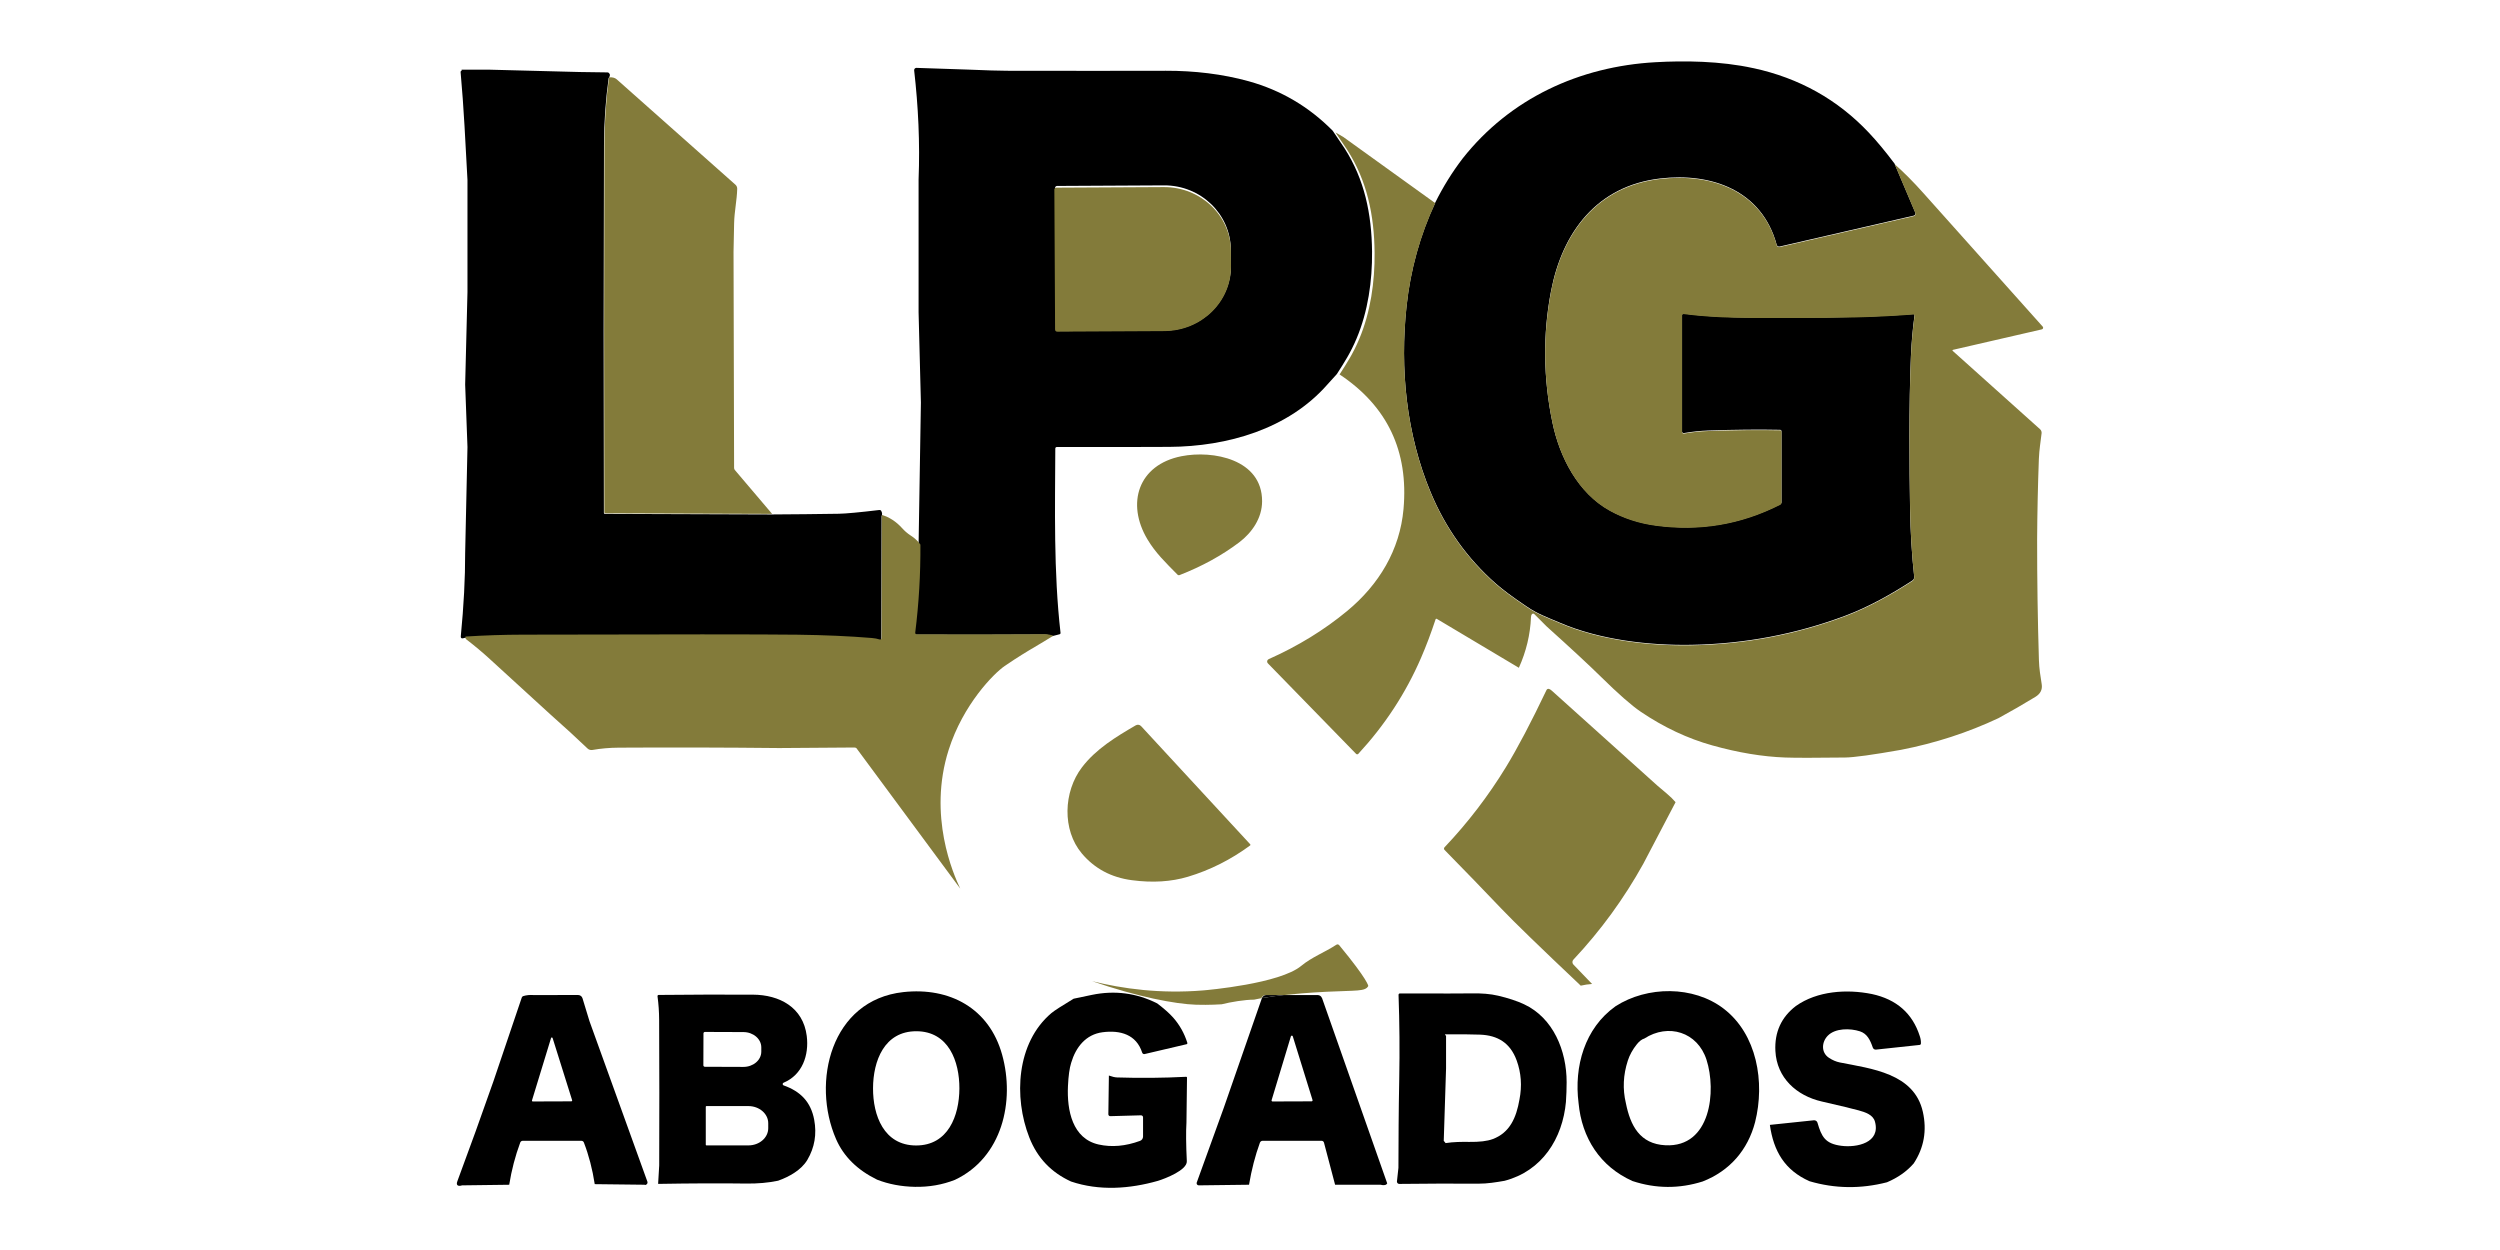
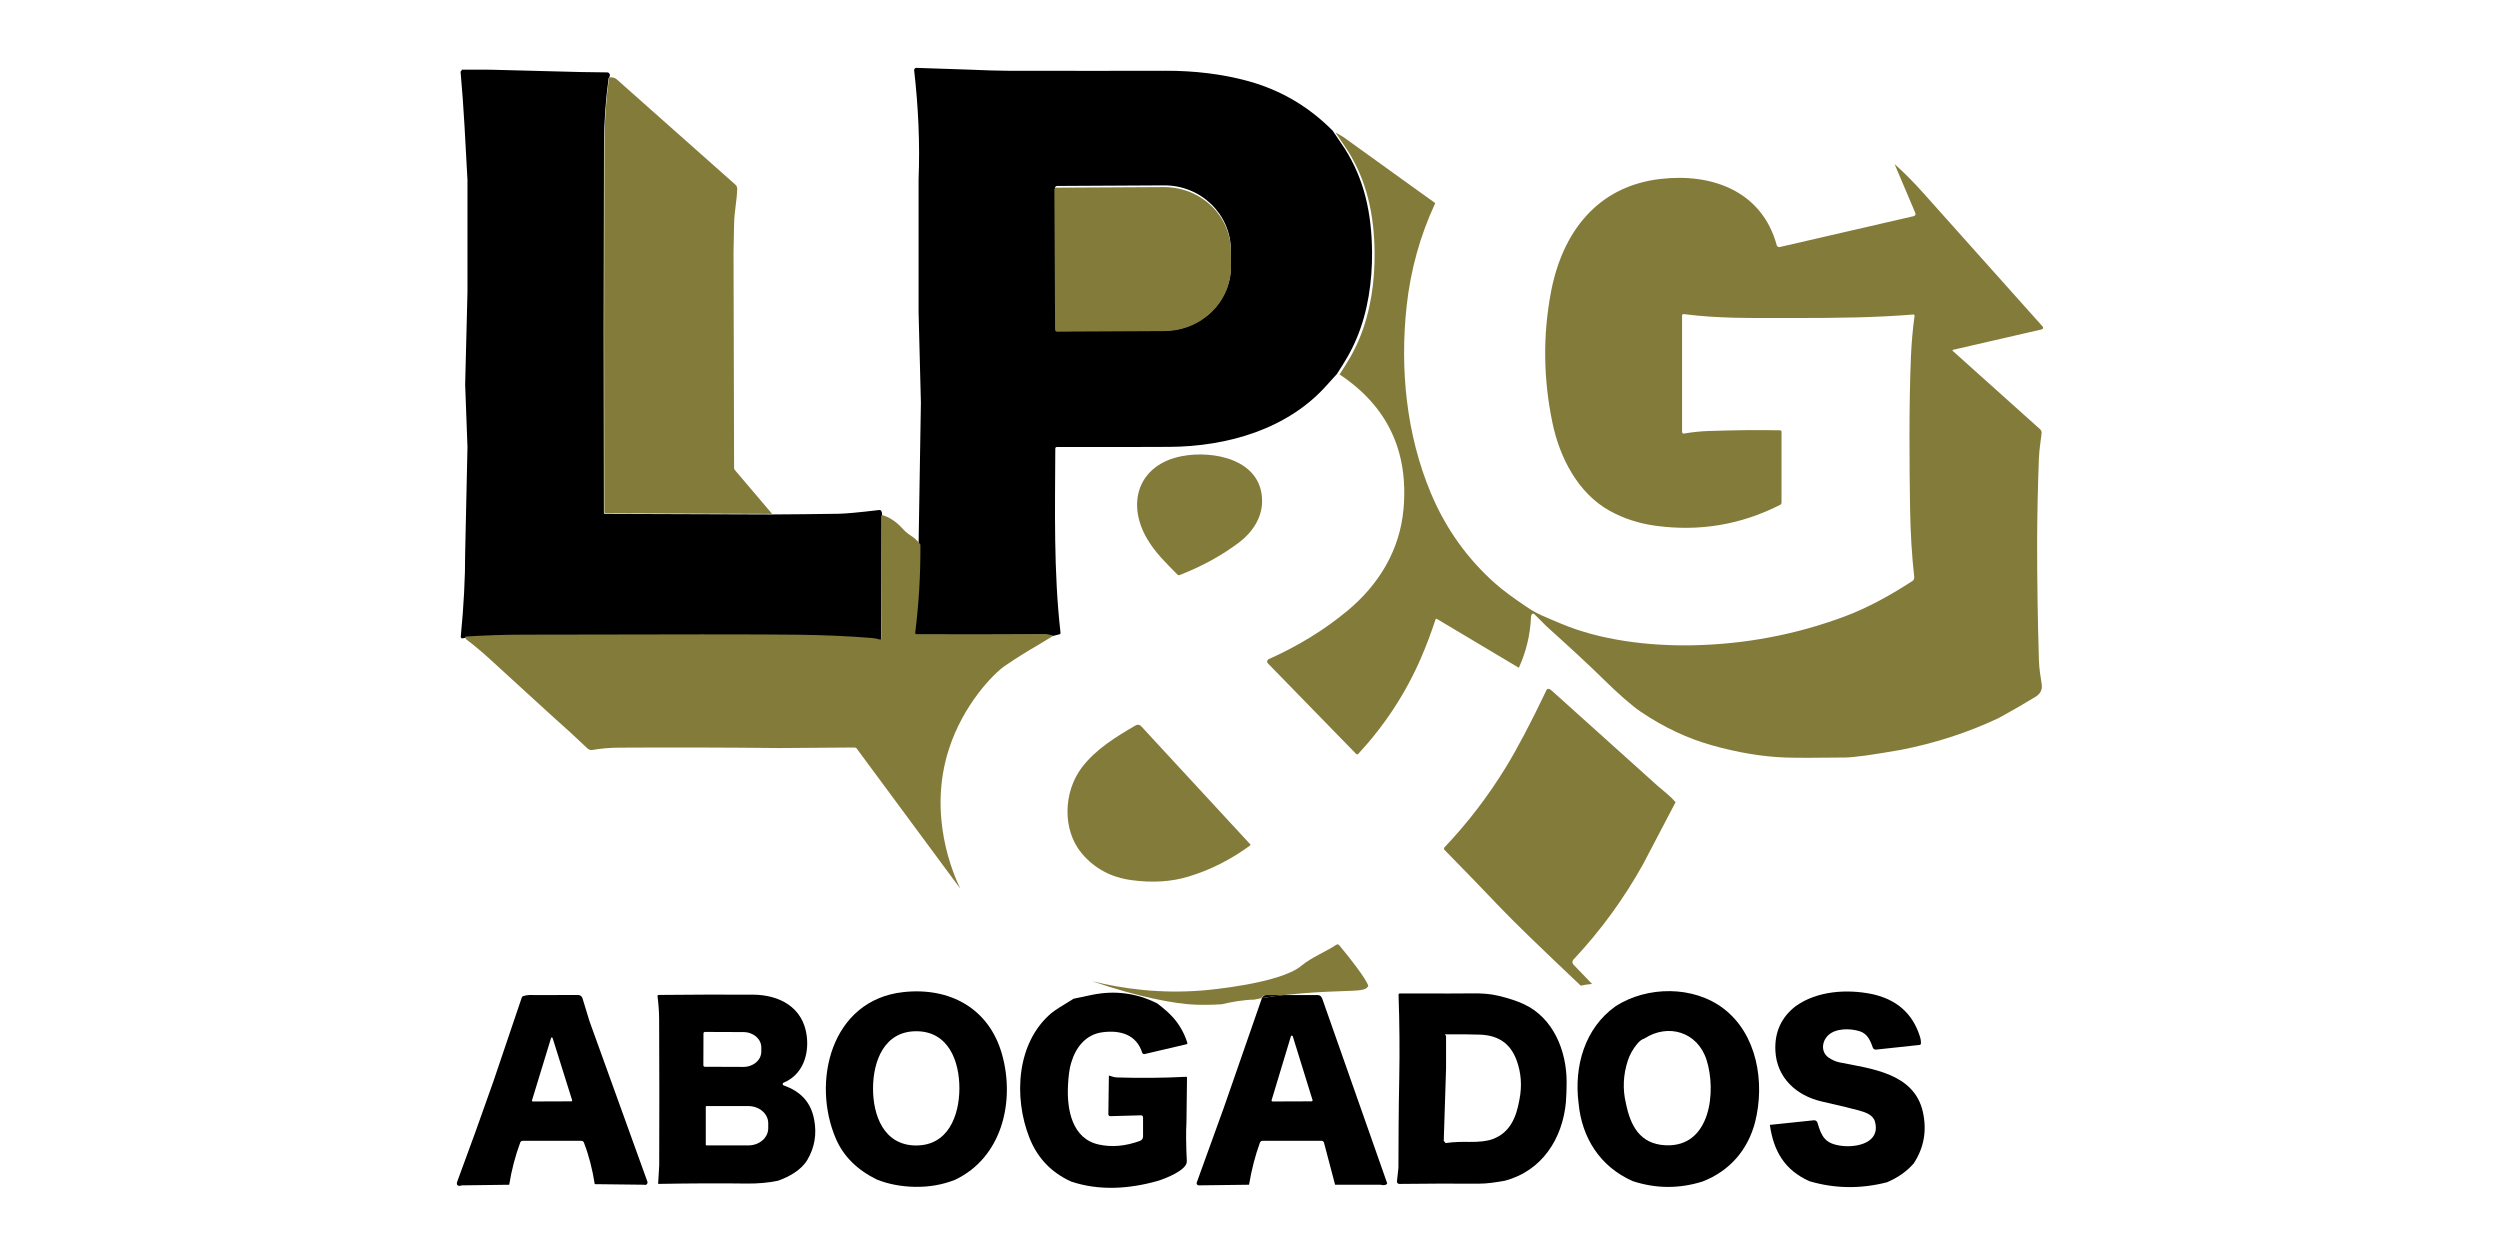
<svg xmlns="http://www.w3.org/2000/svg" width="1002" height="501" viewBox="0 0 1002 501" fill="none">
-   <path d="M702.779 27.316C721.119 31.284 736.547 39.916 749.065 53.212C752.264 56.597 755.694 60.732 759.348 65.6L767.655 85.201C767.85 85.665 767.627 86.193 767.164 86.379C767.117 86.397 767.071 86.416 767.025 86.425L713.284 98.812C712.765 98.933 712.236 98.618 712.097 98.098C706.2 76.355 686.061 69.105 665.412 71.525C640.035 74.501 626.154 93.045 621.62 116.8C618.329 134.074 618.523 151.57 622.204 169.271C625.097 183.244 632.496 197.569 645.208 204.56C650.79 207.639 656.928 209.623 663.623 210.531C681.156 212.914 697.762 210.114 713.451 202.15C713.794 201.973 714.016 201.621 714.016 201.241V172.822C714.016 172.516 713.775 172.275 713.469 172.266C704.93 172.089 695.287 172.182 684.559 172.553C681.416 172.664 678.198 173.007 674.916 173.573C674.564 173.638 674.23 173.406 674.165 173.063C674.165 173.026 674.156 172.98 674.156 172.943V126.248C674.156 125.933 674.415 125.683 674.731 125.683C674.758 125.683 674.777 125.683 674.796 125.683C688.685 127.463 700.377 127.259 718.291 127.259C736.724 127.259 750.641 127.12 766.839 125.859C767.09 125.84 767.321 126.026 767.34 126.276C767.34 126.313 767.34 126.35 767.34 126.387C766.617 131.608 766.135 137.023 765.894 142.623C765.041 162.224 765.282 187.685 765.541 203.689C765.699 213.434 766.255 222.576 767.21 231.106C767.275 231.737 766.988 232.349 766.45 232.692C758.216 238.051 748.842 243.317 739.598 246.776C719.895 254.156 699.404 258.051 678.096 258.44C660.85 258.765 641.258 256.419 625.459 249.687C619.358 247.091 616.289 246.043 611.894 243.076C606.377 239.377 602.223 236.28 599.414 233.795C588.074 223.772 579.423 211.653 573.47 197.449C563.633 173.953 561.027 147.76 563.753 122.567C565.33 108.029 569.159 94.241 575.232 81.223C578.366 74.918 582.019 69.021 586.21 63.541C605.246 39.416 633.09 26.62 663.549 24.933C674.916 24.293 689.492 24.395 702.76 27.325L702.779 27.316Z" fill="black" />
  <path d="M387.899 27.89C395.104 28.196 400.324 28.354 403.56 28.363C429.42 28.41 450.671 28.41 467.305 28.363C478.589 28.335 489.994 29.652 500.509 32.573C513.443 36.18 524.653 42.791 534.157 52.406C536.697 56.133 538.274 58.479 538.895 59.443C546.906 71.97 549.753 85.674 549.919 100.815C550.04 112.674 548.269 124.83 543.754 135.585C541.296 141.445 538.811 145.247 535.807 149.929C534.546 151.274 533.295 152.655 532.061 154.065C516.29 172.052 491.858 178.96 468.668 179.109C457.449 179.173 442.41 179.192 423.56 179.164C423.235 179.164 422.976 179.424 422.966 179.748C422.874 203.466 422.252 229.215 425.062 253.656C425.09 253.906 424.932 254.147 424.682 254.212L421.807 254.954C420.593 254.537 419.452 254.333 418.395 254.342C401.474 254.444 384.348 254.463 367.037 254.398C366.694 254.398 366.416 254.12 366.416 253.776C366.416 253.749 366.416 253.721 366.416 253.702C367.872 242.01 368.567 230.253 368.168 218.422L369.096 161.353L368.168 125.182V71.942C368.753 57.227 368.039 42.651 366.397 28.233C366.333 27.724 366.694 27.26 367.204 27.204C367.251 27.204 367.306 27.204 367.353 27.204L387.89 27.89H387.899ZM422.883 75.308L423.18 131.932C423.18 132.359 423.532 132.702 423.958 132.702L466.805 132.479C481.538 132.405 493.425 120.732 493.351 106.416L493.314 100.083C493.239 85.767 481.241 74.214 466.508 74.297L423.662 74.529C423.235 74.529 422.883 74.881 422.883 75.308Z" fill="black" />
-   <path d="M196.561 27.937L232.342 28.864L243.487 29.021C243.682 29.021 243.876 29.105 244.025 29.235C244.618 29.763 244.59 30.459 243.932 31.34C242.727 40.13 242.105 49.04 242.078 58.062C241.911 108.047 241.901 157.208 242.041 205.543C242.041 205.775 242.226 205.96 242.458 205.96L309.374 206.192C318.211 206.146 327.14 206.053 336.152 205.914C338.952 205.868 344.376 205.367 352.452 204.403C352.693 204.375 353.018 204.495 353.148 204.699C353.602 205.423 353.667 206.164 353.342 206.943L353.25 256.252C353.25 256.586 352.981 256.855 352.638 256.855C352.573 256.855 352.508 256.845 352.443 256.827C351.525 256.53 350.505 256.335 349.383 256.243C340.334 255.492 330.348 255.056 319.425 254.917C305.193 254.741 268.512 254.741 209.384 254.898C201.605 254.917 193.891 255.167 186.223 255.659C185.11 256.085 184.6 255.844 184.693 254.945C185.87 242.909 186.455 231.811 186.436 221.639L187.363 179.183L186.436 154.12L187.363 117.088V72.137C186.575 57.783 185.926 43.365 184.609 28.873C184.582 28.641 184.748 28.437 184.98 28.41C184.999 28.41 185.017 28.41 185.027 27.918H196.552L196.561 27.937Z" fill="black" />
+   <path d="M196.561 27.937L232.342 28.864L243.487 29.021C243.682 29.021 243.876 29.105 244.025 29.235C244.618 29.763 244.59 30.459 243.932 31.34C242.727 40.13 242.105 49.04 242.078 58.062C241.911 108.047 241.901 157.208 242.041 205.543C242.041 205.775 242.226 205.96 242.458 205.96L309.374 206.192C318.211 206.146 327.14 206.053 336.152 205.914C338.952 205.868 344.376 205.367 352.452 204.403C352.693 204.375 353.018 204.495 353.148 204.699C353.602 205.423 353.667 206.164 353.342 206.943L353.25 256.252C353.25 256.586 352.981 256.855 352.638 256.855C352.573 256.855 352.508 256.845 352.443 256.827C351.525 256.53 350.505 256.335 349.383 256.243C340.334 255.492 330.348 255.056 319.425 254.917C305.193 254.741 268.512 254.741 209.384 254.898C201.605 254.917 193.891 255.167 186.223 255.659C185.11 256.085 184.6 255.844 184.693 254.945C185.87 242.909 186.455 231.811 186.436 221.639L187.363 179.183L186.436 154.12L187.363 117.088V72.137C186.575 57.783 185.926 43.365 184.609 28.873C184.582 28.641 184.748 28.437 184.98 28.41C184.999 28.41 185.017 28.41 185.027 27.918L196.561 27.937Z" fill="black" />
  <path d="M244.118 30.987C245.462 30.904 246.473 31.173 247.168 31.785C274.919 56.42 290.784 70.505 294.762 74.028C295.225 74.436 295.485 75.039 295.475 75.669C295.355 80.361 294.344 84.589 294.233 89.55C294.14 93.333 294.066 97.106 294.001 100.862L294.224 187.565C294.224 187.861 294.335 188.158 294.53 188.381L309.458 205.96L242.643 205.729C242.411 205.729 242.226 205.543 242.226 205.311C242.087 156.939 242.096 107.751 242.263 57.728C242.291 48.697 242.912 39.786 244.118 30.987Z" fill="#837B3A" />
  <path d="M538.598 55.048L575.251 81.418C569.177 94.436 565.348 108.224 563.772 122.762C561.055 147.945 563.651 174.139 573.489 197.643C579.442 211.848 588.092 223.967 599.432 233.99C602.232 236.475 606.395 239.562 611.912 243.271C616.307 246.238 619.376 247.286 625.477 249.882C641.277 256.614 660.869 258.959 678.115 258.635C699.413 258.246 719.913 254.351 739.616 246.971C748.861 243.512 758.225 238.246 766.468 232.886C766.997 232.543 767.294 231.931 767.229 231.301C766.274 222.771 765.717 213.628 765.56 203.883C765.3 187.88 765.059 162.419 765.912 142.818C766.153 137.217 766.635 131.802 767.358 126.582C767.396 126.332 767.219 126.1 766.969 126.063C766.932 126.063 766.895 126.063 766.858 126.063C750.659 127.324 736.742 127.454 718.309 127.463C700.396 127.463 688.704 127.667 674.814 125.887C674.499 125.85 674.211 126.063 674.174 126.378C674.174 126.397 674.174 126.425 674.174 126.443V173.137C674.174 173.49 674.462 173.786 674.814 173.786C674.851 173.786 674.897 173.786 674.935 173.777C678.226 173.202 681.444 172.868 684.577 172.757C695.315 172.386 704.948 172.293 713.488 172.47C713.794 172.47 714.035 172.72 714.035 173.026V201.445C714.035 201.825 713.822 202.177 713.469 202.354C697.781 210.318 681.165 213.118 663.641 210.735C656.947 209.836 650.809 207.843 645.227 204.764C632.515 197.773 625.125 183.448 622.223 169.475C618.542 151.774 618.356 134.287 621.639 117.004C626.163 93.249 640.044 74.705 665.431 71.729C686.08 69.299 706.219 76.55 712.116 98.302C712.255 98.822 712.783 99.137 713.302 99.016L767.043 86.629C767.525 86.518 767.831 86.026 767.72 85.544C767.711 85.498 767.692 85.451 767.674 85.405L759.366 65.804C763.047 69.04 766.904 72.915 770.938 77.44C791.642 100.63 807.571 118.451 818.716 130.903C818.967 131.19 818.939 131.617 818.652 131.867C818.568 131.941 818.466 131.997 818.355 132.016L782.732 140.221C782.611 140.249 782.528 140.37 782.555 140.5C782.565 140.546 782.592 140.592 782.63 140.62L817.65 172.025C818.104 172.433 818.336 173.035 818.271 173.638C817.91 176.874 817.326 180.119 817.177 183.986C816.779 194.75 816.547 205.45 816.482 216.067C816.473 232.302 816.704 248.454 817.196 264.523C817.298 268 817.808 270.995 818.318 274.249C818.652 276.382 817.808 278.069 815.777 279.312C810.937 282.26 806.004 285.107 800.979 287.842C788.666 293.628 775.657 297.856 761.953 300.526C750.548 302.547 743.047 303.577 739.459 303.614C727.581 303.762 719.589 303.762 715.5 303.614C706.423 303.28 696.696 301.667 686.311 298.764C676.409 296.001 666.859 291.514 657.661 285.301C653.943 282.789 648.565 278.069 641.537 271.143C636.938 266.609 629.705 259.905 619.859 251.041C619.682 250.883 618.848 250.049 617.336 248.51C616.215 247.369 615.408 246.572 614.935 246.118C614.666 245.867 614.249 245.886 613.999 246.155C613.98 246.173 613.971 246.192 613.952 246.21C613.748 246.489 613.637 246.869 613.618 247.36C613.331 254.342 611.708 261.111 608.76 267.647L575.853 248.028C575.696 247.944 575.501 247.991 575.418 248.148C575.408 248.167 575.399 248.185 575.39 248.204C573.535 253.813 571.588 258.969 569.558 263.651C563.438 277.8 555.056 290.624 544.412 302.139C544.18 302.39 543.791 302.399 543.54 302.167C543.54 302.167 543.522 302.158 543.522 302.149L508.158 265.858C507.759 265.45 507.769 264.792 508.186 264.393C508.269 264.309 508.371 264.235 508.482 264.189C520.23 258.959 530.717 252.525 539.952 244.875C552.729 234.296 561.074 220.406 562.529 204.022C564.597 180.796 556.057 162.808 536.911 150.078C539.896 145.423 542.372 141.64 544.81 135.808C549.298 125.108 551.06 113.017 550.939 101.223C550.772 86.165 547.944 72.535 539.97 60.074C539.358 59.119 537.782 56.782 535.26 53.073L538.607 55.03L538.598 55.048Z" fill="#837B3A" />
  <path d="M422.586 75.994C422.586 75.567 422.939 75.215 423.365 75.215L466.415 74.983C481.223 74.909 493.276 86.36 493.351 100.565L493.388 106.842C493.462 121.047 481.519 132.618 466.712 132.702L423.662 132.924C423.235 132.924 422.883 132.581 422.883 132.155L422.586 75.985V75.994Z" fill="#837B3A" />
  <path d="M472.776 230.494C472.479 230.606 472.155 230.531 471.932 230.309C467.129 225.432 463.151 221.621 459.906 216.188C451.274 201.76 456.197 186.285 473.518 182.854C486.109 180.36 505.886 184.023 505.849 200.907C505.84 207.611 501.853 213.452 496.624 217.411C489.707 222.632 481.76 226.989 472.776 230.494Z" fill="#837B3A" />
  <path d="M368.901 218.274C368.975 230.105 368.28 241.862 366.824 253.554C366.778 253.888 367.019 254.194 367.352 254.24C367.38 254.24 367.408 254.24 367.436 254.24C384.747 254.305 401.872 254.286 418.794 254.184C419.851 254.184 420.991 254.379 422.206 254.796C418.896 256.827 415.614 258.802 412.341 260.721C412.341 260.721 407.751 263.447 402.688 266.924C398.284 269.947 386.008 282.362 380.231 300.526C371.812 326.998 382.104 350.345 384.867 356.158C370.996 337.392 357.116 318.616 343.245 299.849C343.004 299.682 342.717 299.59 342.42 299.599L312.295 299.821C290.904 299.59 269.458 299.534 247.956 299.664C244.257 299.692 240.752 299.998 237.46 300.582C236.737 300.712 236.014 300.498 235.485 299.998C231.359 296.038 226.361 291.458 220.511 286.266C218.99 284.921 210.961 277.578 196.413 264.235C193.399 261.463 190.21 258.802 186.862 256.233C186.64 256.057 186.529 255.788 186.547 255.51C186.547 255.399 186.566 255.269 186.584 255.13C194.234 254.639 201.948 254.388 209.709 254.37C268.744 254.212 305.369 254.212 319.583 254.388C330.496 254.527 340.464 254.963 349.494 255.714C350.607 255.807 351.627 256.002 352.545 256.298C352.87 256.4 353.213 256.224 353.315 255.909C353.333 255.844 353.342 255.788 353.342 255.723L353.435 206.378C356.467 207.277 359.165 209.039 361.548 211.663C362.095 212.265 362.596 212.757 363.087 213.193C364.478 214.416 365.248 214.713 366.388 215.622C367.056 216.16 367.974 216.994 368.892 218.264L368.901 218.274Z" fill="#837B3A" />
  <path d="M548.408 395.194C548.408 395.194 548.445 392.978 536.744 378.819C536.466 378.486 535.974 378.411 535.613 378.653C531.032 381.657 525.747 383.622 521.538 387.118C512.896 394.295 483.819 396.826 482.224 396.956C465.099 398.374 449.92 396.297 437.718 393.247C456.04 399.589 471.042 402.417 479.368 402.695C484.653 402.871 489.642 402.519 489.642 402.519C493.351 401.592 498.914 400.664 502.623 400.664C503.596 400.451 504.57 400.256 505.553 400.071C505.821 399.311 506.526 398.81 507.314 398.81H514.602C518.329 398.421 524.319 397.855 531.755 397.493C543.781 396.909 547.175 397.447 548.408 395.194Z" fill="#837B3A" />
  <path d="M658.671 346.135L671.569 321.518C670.66 320.433 669.501 319.293 668.073 318.087C665.848 316.214 664.606 315.167 664.355 314.944C650.215 302.241 636.075 289.529 621.945 276.808C620.99 275.946 620.294 275.853 619.859 276.53C613.637 289.585 608.213 299.886 603.586 307.452C596.474 319.079 588.269 329.789 578.96 339.599C578.681 339.895 578.691 340.359 578.96 340.637C587.008 348.843 594.648 356.733 601.88 364.327C606.776 369.473 617.346 379.719 633.563 395.055C635.046 394.693 636.567 394.489 638.106 394.378L630.623 386.599C630.095 386.052 630.086 385.171 630.623 384.614C641.546 372.987 650.892 360.164 658.681 346.126L658.671 346.135Z" fill="#837B3A" />
  <path d="M501.056 338.857C493.295 344.559 484.987 348.741 476.123 351.402C469.41 353.414 461.928 353.878 453.666 352.783C445.395 351.699 438.71 348.129 433.611 342.083C425.674 332.672 426.174 317.336 433.657 307.536C439.248 300.22 447.148 295.399 455.205 290.716C455.91 290.308 456.809 290.438 457.356 291.041L501.102 338.402C501.213 338.523 501.204 338.718 501.083 338.838C501.083 338.838 501.065 338.857 501.056 338.857Z" fill="#837B3A" />
  <path d="M382.726 472.884C377.728 474.859 372.387 475.787 366.703 475.685C361.214 475.583 356.161 474.618 351.534 472.81C343.597 468.925 338.118 463.501 335.086 456.538C325.165 433.738 332.999 400.822 362.049 397.632C380.676 395.593 396.485 404.141 401.641 422.676C406.861 441.387 401.687 463.955 382.726 472.884ZM349.912 436.149C349.865 447.025 354.214 459.06 367.13 459.106C380.037 459.153 384.478 447.155 384.524 436.278C384.561 425.402 380.213 413.367 367.306 413.321C354.39 413.274 349.949 425.272 349.912 436.149Z" fill="black" />
  <path d="M470.124 407.757C468.705 406.153 466.601 404.29 463.81 402.166C455.539 397.994 446.805 396.854 437.607 398.754C434.955 399.301 432.526 399.811 430.31 400.284C425.488 403.186 422.521 405.106 421.409 406.042C407.334 417.947 406.249 439.82 412.535 455.861C415.79 464.169 421.372 469.927 429.271 473.552C440.63 477.381 452.748 476.519 464.134 473.274C467.018 472.374 475.845 468.999 475.678 465.411C475.353 458.745 475.307 453.589 475.53 449.945L475.752 431.893C475.752 431.893 475.752 431.874 475.752 431.865C475.743 431.698 475.595 431.568 475.428 431.577C466.193 432.05 456.958 432.134 447.704 431.837C446.86 431.809 445.776 431.559 444.44 431.077L444.227 446.589C444.227 446.589 444.227 446.617 444.227 446.626C444.236 447.043 444.589 447.368 445.006 447.358L456.754 447.034C456.754 447.034 457.347 447.034 457.356 447.034C457.792 447.034 458.145 447.396 458.135 447.831V455.527C458.135 456.306 457.653 457.001 456.93 457.261C451.088 459.403 445.553 459.885 440.333 458.717C429.818 456.371 427.584 445.04 428.038 435.277C428.224 431.244 428.65 428.147 429.318 426.005C431.172 419.728 435.178 414.591 441.937 413.719C448.993 412.811 455.437 414.6 457.783 421.888C457.922 422.315 458.348 422.565 458.775 422.463L475.576 418.522C475.576 418.522 475.604 418.522 475.613 418.513C475.836 418.439 475.956 418.189 475.882 417.966C474.677 414.118 472.757 410.715 470.133 407.757H470.124Z" fill="black" />
  <path d="M703.437 449.769C700.526 460.877 693.33 469.268 682.436 473.534C673.043 476.501 663.669 476.445 654.314 473.367C641.296 467.553 633.98 456.037 632.691 442.12C630.827 427.47 635.111 412.115 647.536 403.288C660.22 395.148 678.708 394.999 690.818 404.253C704.188 414.471 707.489 433.71 703.437 449.769ZM659.061 416.242C658.05 416.529 657.049 417.299 656.057 418.532C654.378 420.618 653.173 422.806 652.431 425.087C650.568 430.826 650.308 436.51 651.652 442.138C653.451 451.123 657.234 458.513 667.508 459.023C685.774 459.941 687.971 437.15 683.966 424.744C680.368 413.59 668.639 410.048 659.061 416.242Z" fill="black" />
  <path d="M750.27 398.411C760.126 400.535 766.524 406.153 769.445 415.268C769.806 416.316 769.955 417.317 769.899 418.272C769.881 418.55 769.667 418.782 769.389 418.81L751.893 420.683C751.336 420.748 750.808 420.405 750.622 419.876C749.556 416.779 748.342 414.304 745.467 413.358C741.545 412.078 735.574 412.05 732.588 415.092C730.131 417.595 729.779 421.814 733.033 423.965C734.471 424.911 735.917 425.532 737.391 425.829C749.927 428.332 767.219 430.122 770.678 445.625C772.356 453.135 771.142 460.024 767.015 466.301C764.271 469.472 760.701 471.994 756.297 473.858C745.764 476.565 735.416 476.426 725.263 473.441C715.277 469.009 710.836 461.331 709.362 450.854L726.988 449.009C727.646 448.944 728.268 449.352 728.444 449.982C730.085 455.62 731.522 458.42 738.059 459.245C744.151 460.024 753.84 458.068 751.476 449.537C750.715 446.774 747.618 445.773 744.892 445.022C742.695 444.41 737.781 443.232 730.168 441.48C720.034 439.153 712.134 432.013 711.578 421.239C711.198 413.719 713.924 407.711 719.774 403.214C728.37 397.141 740.191 396.371 750.27 398.411Z" fill="black" />
  <path d="M627.638 441.536C626.312 456.39 618.041 469.343 603.03 473.265C599.627 473.858 596.076 474.433 592.645 474.414C581.954 474.35 571.347 474.387 560.823 474.516C560.313 474.516 559.905 474.108 559.896 473.608C559.896 473.571 559.896 473.534 559.896 473.496L560.49 468.072C560.527 456.232 560.554 445.894 560.814 432.542C561.027 421.165 560.935 409.899 560.536 398.745C560.527 398.439 560.758 398.179 561.064 398.17C561.064 398.17 561.074 398.17 561.083 398.17C577.801 398.217 587.295 398.207 589.548 398.152C593.767 398.05 597.383 398.356 600.415 399.07C604.532 400.043 608 401.184 610.828 402.5C622.575 407.989 627.925 421.137 627.907 433.775C627.907 436.408 627.805 438.995 627.629 441.536H627.638ZM579.581 428.212L578.654 457.28C578.913 457.539 579.117 457.753 579.386 458.151H579.414C582.585 457.66 585.747 457.632 588.89 457.678C592.97 457.734 596.085 457.363 598.245 456.556C605.153 454.007 607.749 447.924 609.001 440.673C610.067 435.231 609.696 430.011 607.879 425.022C605.32 418.012 600.304 414.943 593.174 414.684C590.123 414.563 585.533 414.526 579.423 414.554C579.136 414.554 578.895 414.795 579.581 415.092V428.212Z" fill="black" />
  <path d="M213.881 398.819L231.711 398.801C232.518 398.801 233.232 399.329 233.464 400.099L236.264 409.287L259.472 473.598C259.639 474.053 259.444 474.563 259.008 474.794C258.665 474.98 258.461 474.998 258.387 474.841L238.369 474.609C237.442 468.582 235.995 463.019 234.02 457.919C233.863 457.502 233.464 457.233 233.019 457.233H209.496C209.051 457.233 208.661 457.511 208.513 457.919C206.51 463.306 205.036 468.953 204.09 474.85L185.203 475.091C184.387 475.351 183.793 475.351 183.423 475.082C183.042 474.804 183.005 474.257 183.311 473.441C188.263 460.135 193.084 446.774 197.776 433.358L209.134 399.793C209.227 399.524 209.44 399.311 209.709 399.236C210.979 398.847 212.37 398.708 213.863 398.819H213.881ZM213.214 441.053C213.158 441.23 213.26 441.406 213.436 441.461C213.464 441.461 213.492 441.471 213.52 441.471L229.004 441.415C229.18 441.415 229.329 441.276 229.329 441.091C229.329 441.053 229.329 441.026 229.319 440.998L221.484 416.037C221.429 415.871 221.253 415.769 221.076 415.824C220.974 415.852 220.891 415.935 220.863 416.037L213.214 441.053Z" fill="black" />
  <path d="M311.868 473.228C307.965 474.053 303.681 474.433 299.017 474.368C288.976 474.229 277.228 474.275 263.774 474.507L264.21 467.108C264.284 447.646 264.275 428.193 264.182 408.731C264.173 405.569 263.95 402.426 263.533 399.301C263.496 399.051 263.672 398.81 263.932 398.773C263.95 398.773 263.969 398.773 263.988 398.773C276.848 398.634 289.449 398.597 301.799 398.662C312.406 398.717 321.91 403.715 323.347 415.231C324.302 422.899 321.595 430.808 314.047 433.96C313.76 434.09 313.621 434.424 313.751 434.721C313.816 434.86 313.927 434.98 314.075 435.027C320.918 437.447 325.007 441.703 326.333 448.814C327.408 454.591 326.491 459.95 323.588 464.873C321.187 468.953 316.236 471.679 311.868 473.228ZM281.948 414.164L281.91 426.988C281.91 427.303 282.17 427.553 282.495 427.563L297.914 427.618C301.882 427.637 305.109 424.911 305.128 421.527C305.128 421.527 305.128 421.526 305.128 421.517V419.793C305.128 416.418 301.929 413.673 297.97 413.655L282.55 413.599C282.226 413.599 281.957 413.849 281.948 414.164ZM282.875 443.575V458.819C282.875 458.958 282.995 459.078 283.134 459.078H299.945C304.349 459.078 307.909 456 307.909 452.199V450.196C307.909 446.394 304.34 443.316 299.945 443.316H283.134C282.995 443.316 282.875 443.436 282.875 443.575Z" fill="black" />
  <path d="M507.537 398.819C506.758 398.819 506.063 399.311 505.784 400.034C508.705 399.505 511.654 399.125 514.611 398.819H507.546H507.537Z" fill="black" />
  <path d="M529.836 400.015C529.586 399.301 528.9 398.819 528.139 398.819H514.611C511.654 399.125 508.714 399.505 505.784 400.034C505.784 400.052 505.766 400.062 505.766 400.071L490.504 443.974L479.656 473.951C479.619 474.043 479.609 474.145 479.609 474.238C479.609 474.711 479.999 475.091 480.481 475.091L500.611 474.841C501.631 468.777 503.086 463.167 504.969 457.994C505.135 457.53 505.571 457.224 506.063 457.224H529.679C530.133 457.224 530.532 457.53 530.652 457.966L535.103 474.832H553.248C554.695 475.202 555.612 475.026 555.993 474.294L529.864 400.006L529.836 400.015ZM525.682 441.415L510.04 441.471C510.04 441.471 509.957 441.471 509.92 441.452C509.706 441.387 509.595 441.165 509.66 440.951L517.384 415.379C517.421 415.24 517.532 415.138 517.662 415.101C517.875 415.045 518.098 415.166 518.153 415.379L526.062 440.896C526.062 440.896 526.081 440.979 526.081 441.016C526.081 441.239 525.905 441.415 525.682 441.415Z" fill="black" />
</svg>